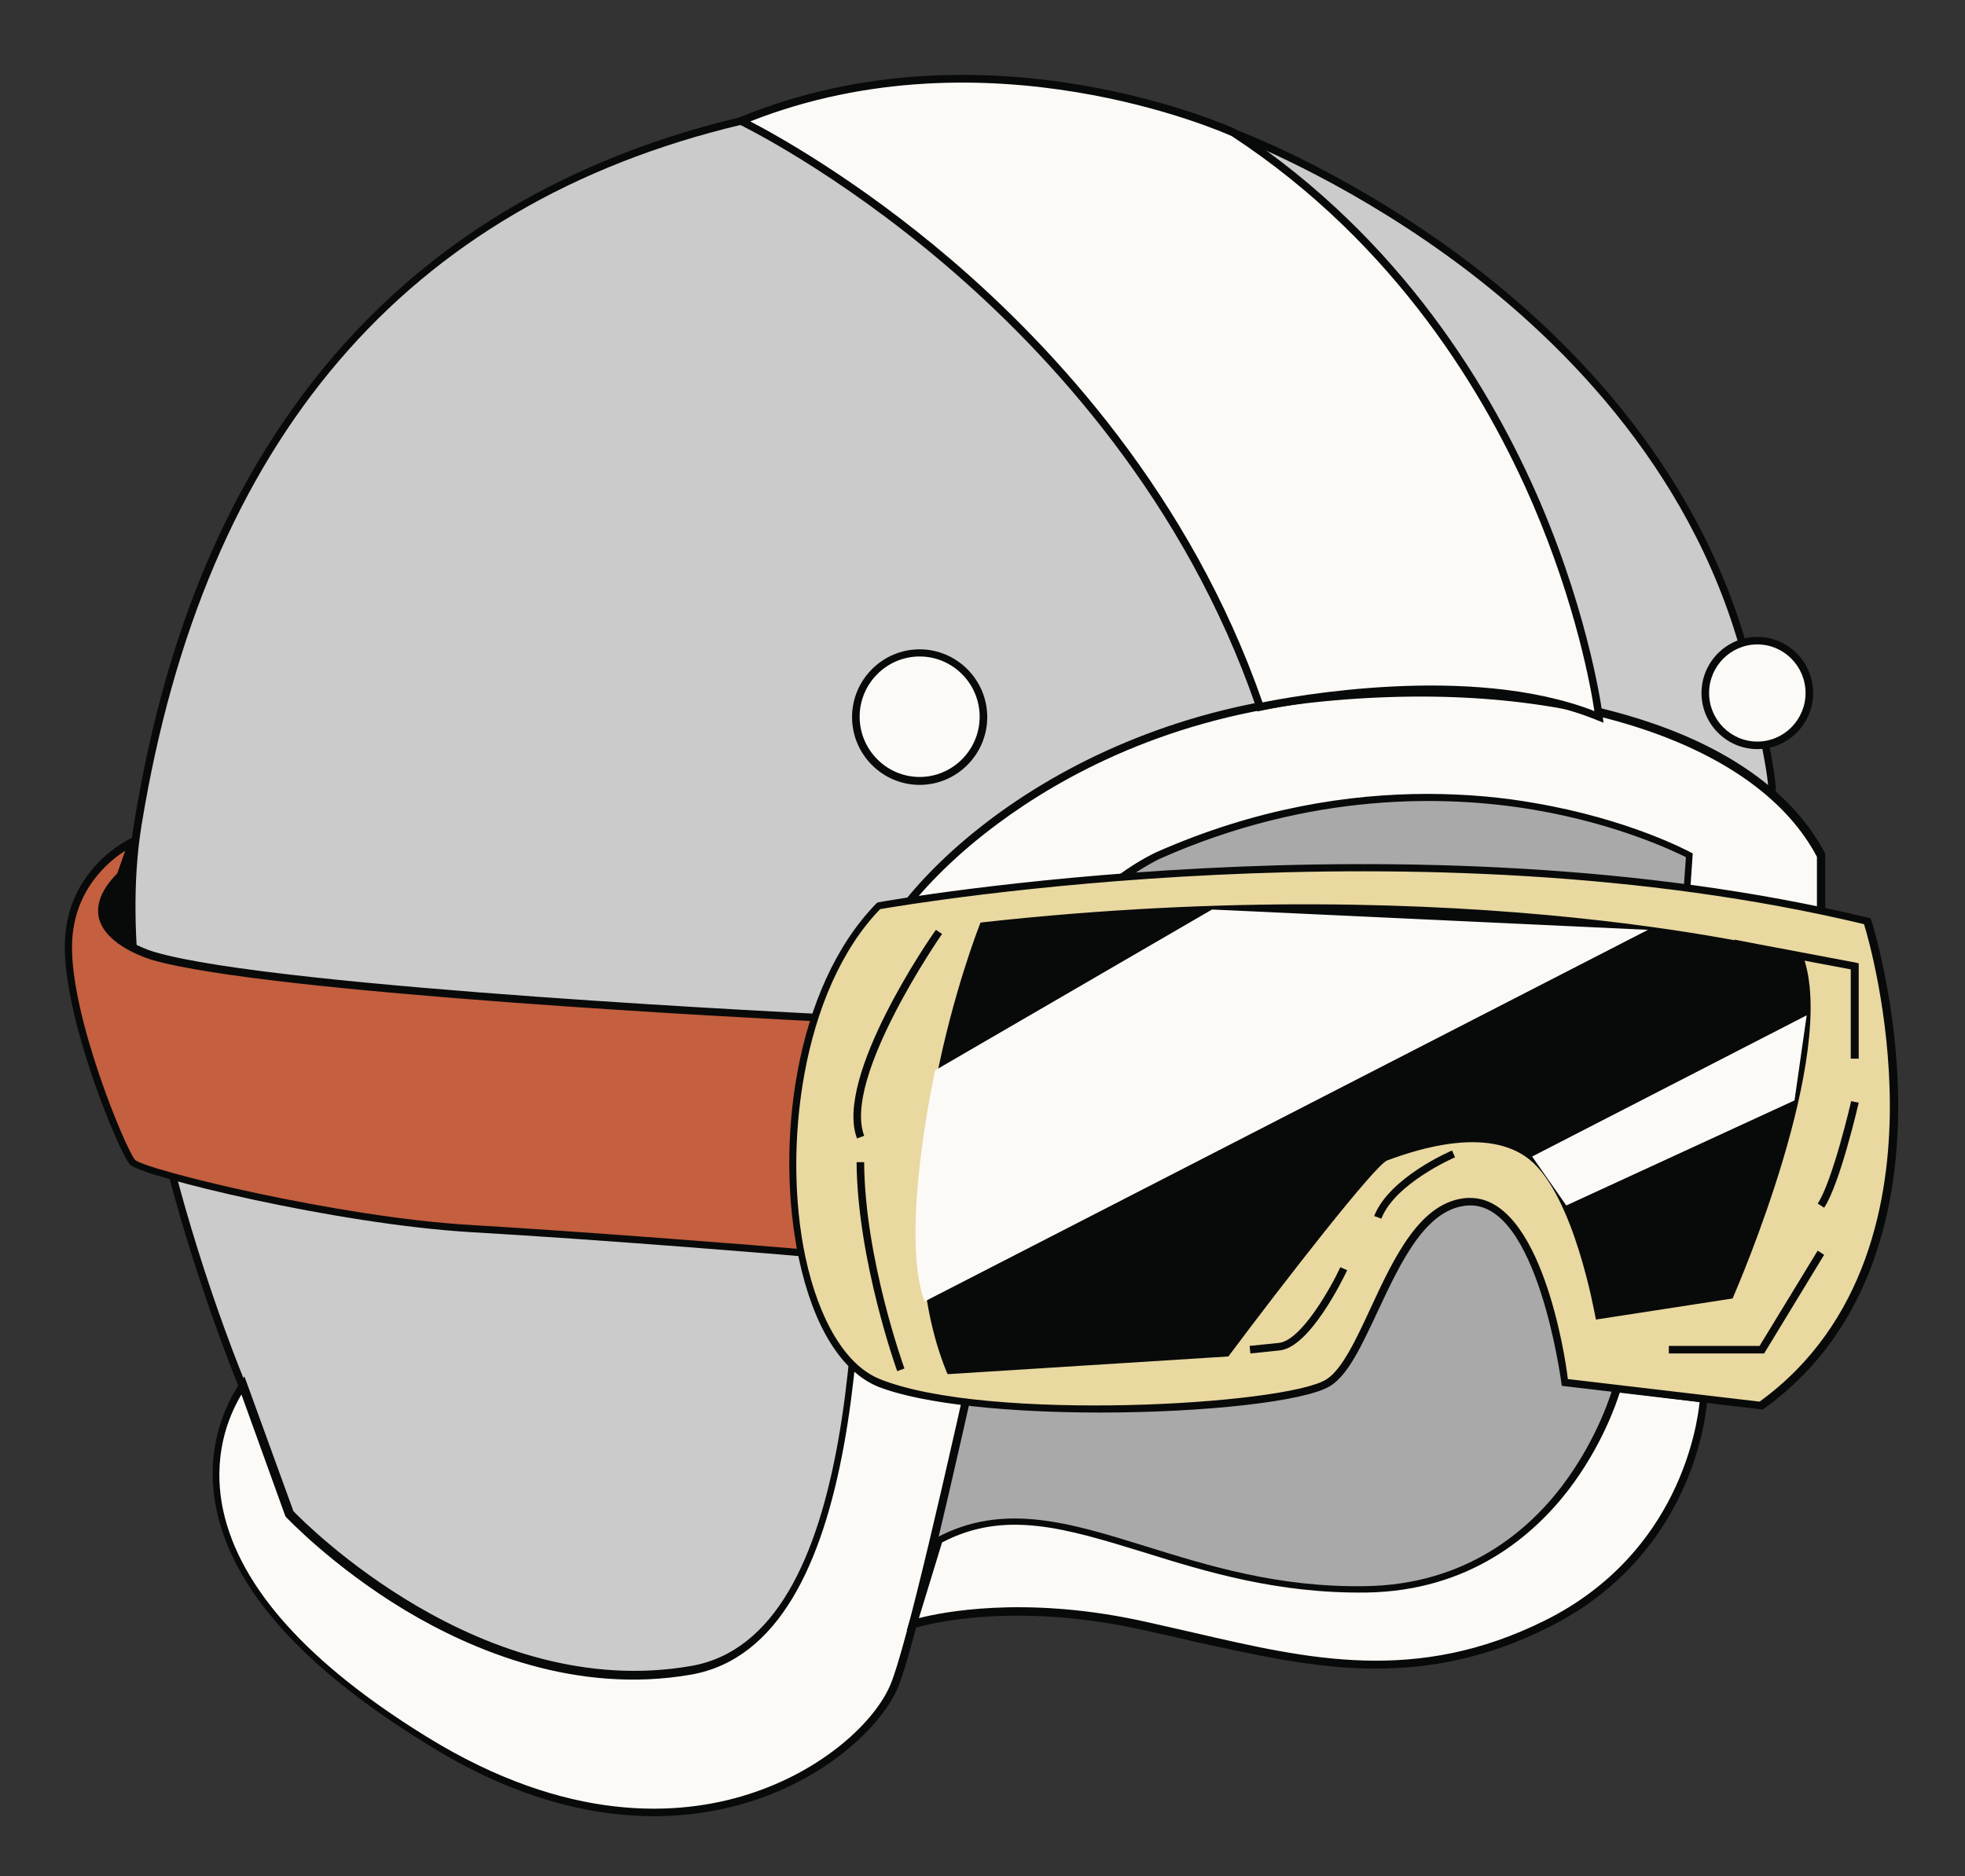
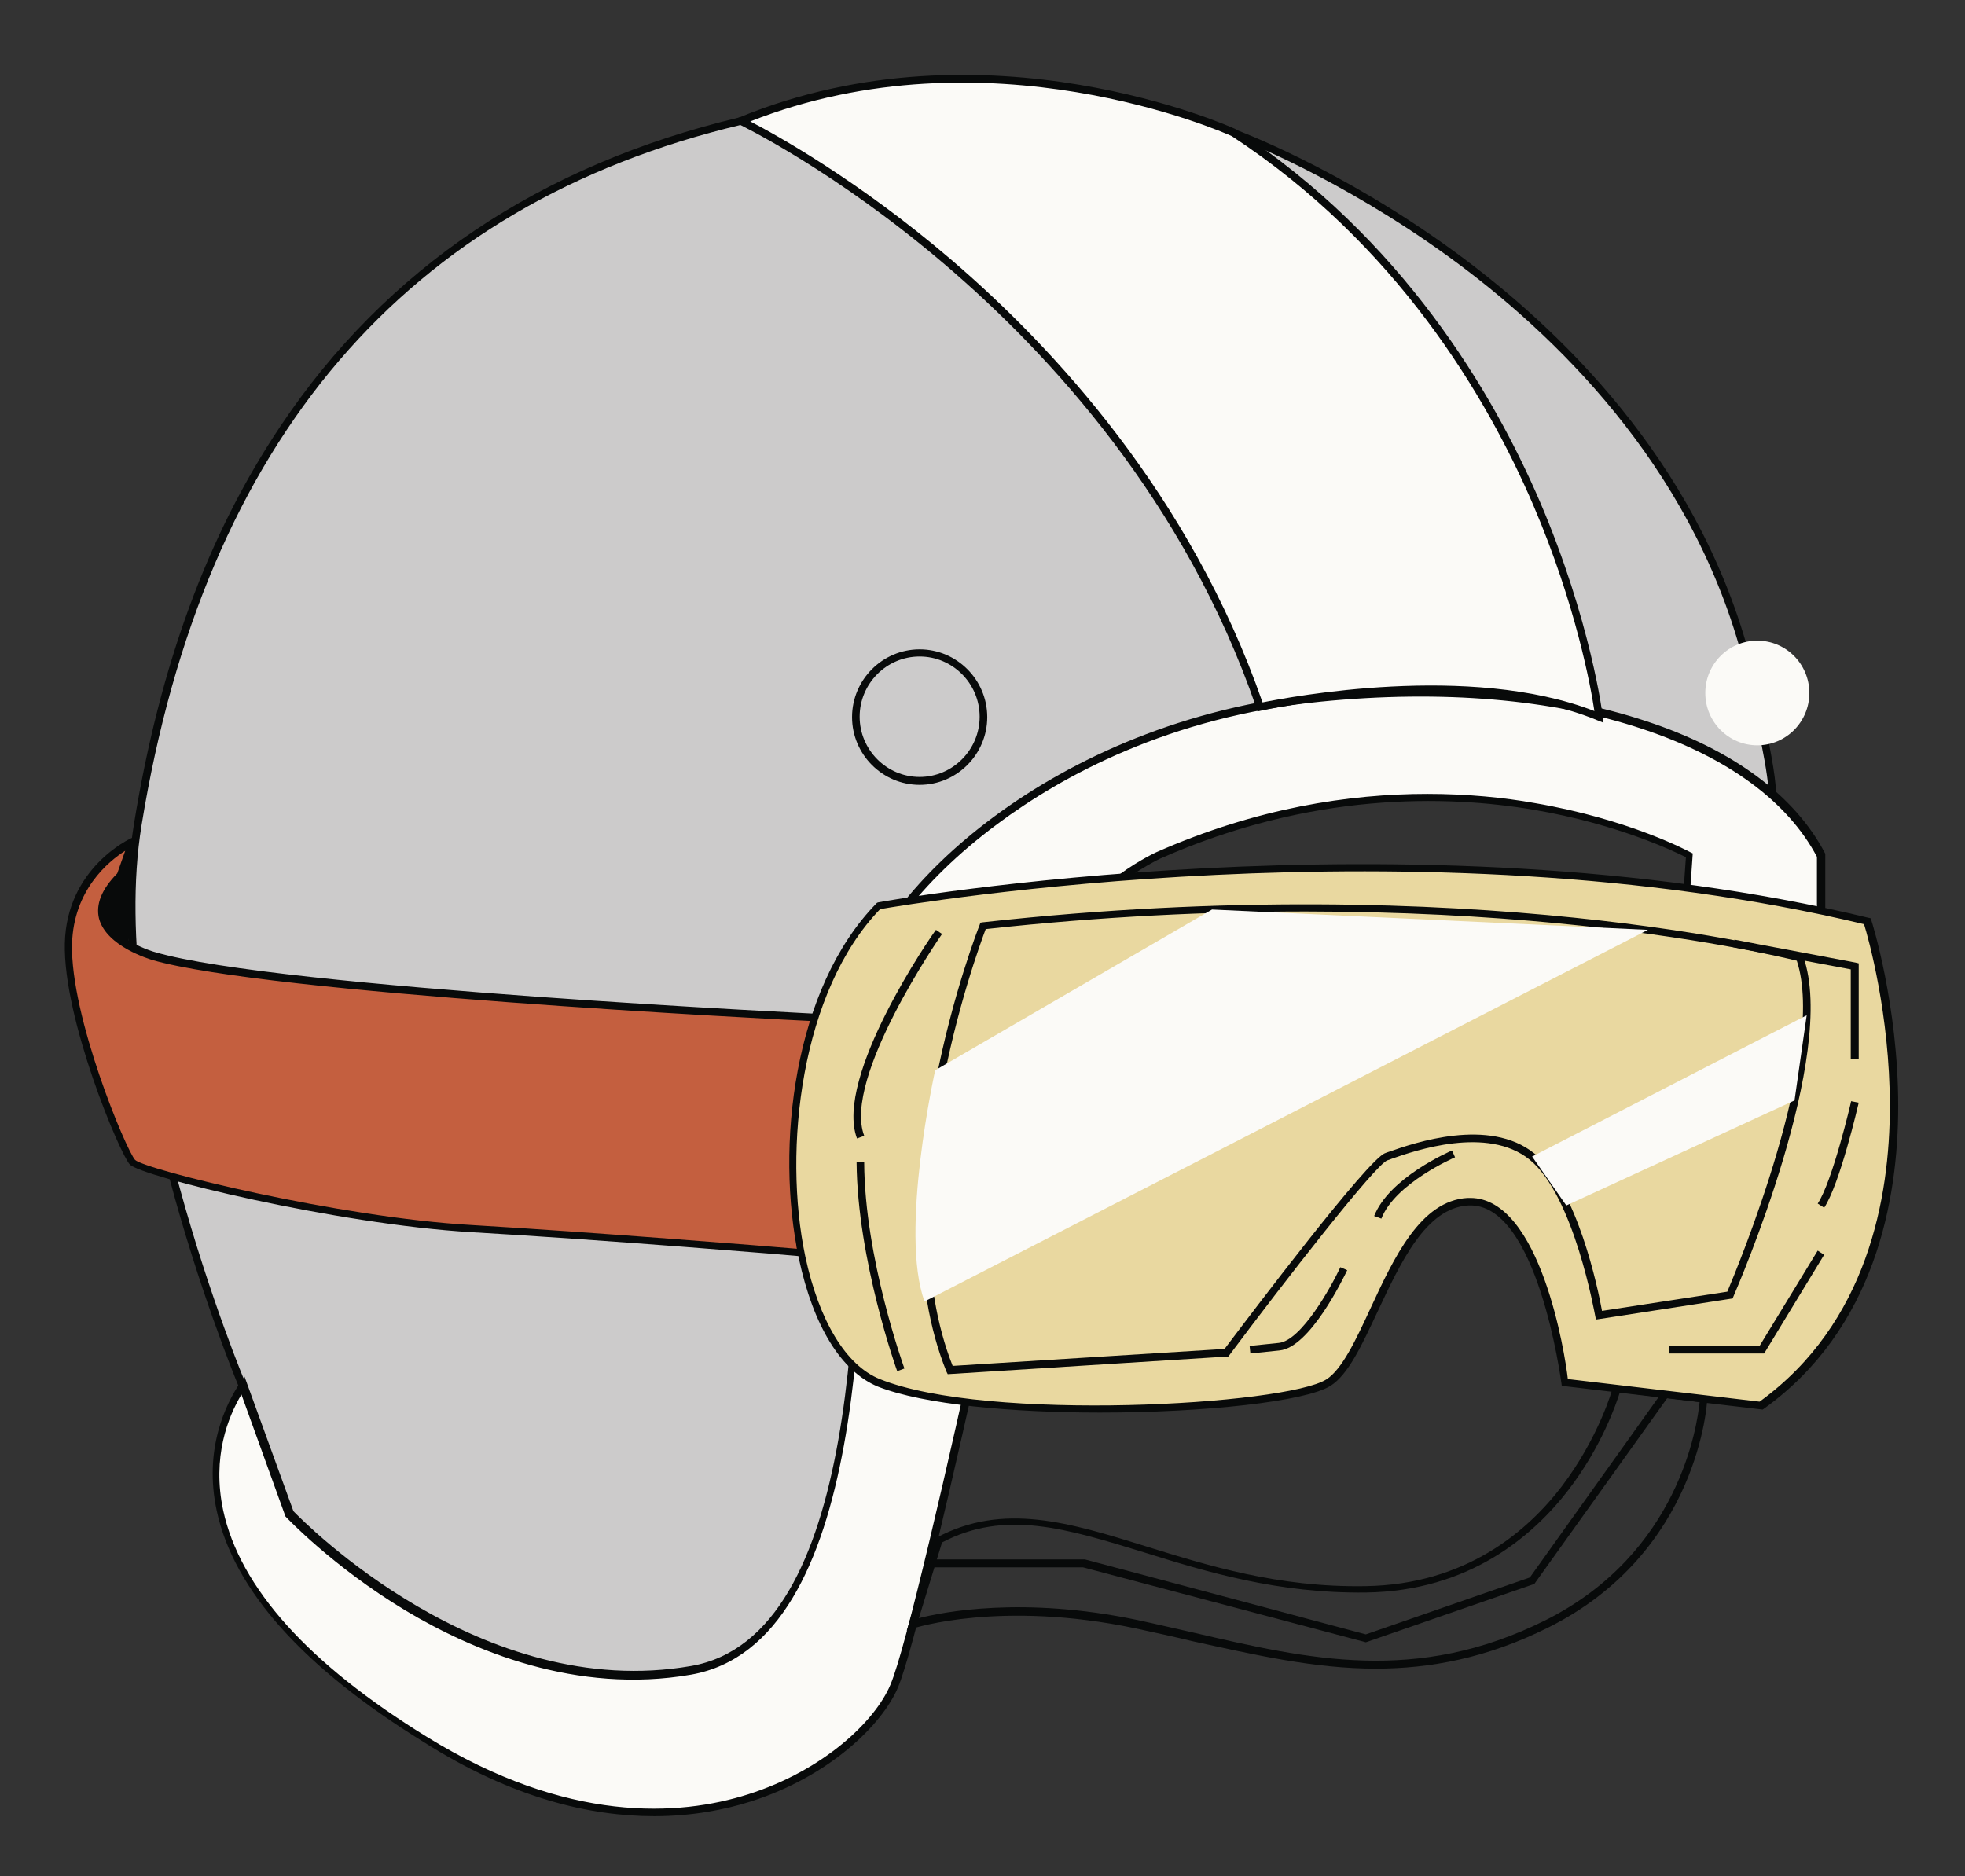
<svg xmlns="http://www.w3.org/2000/svg" width="111" height="106" viewBox="0 0 111 106" fill="none">
  <rect x="0" y="0" width="111" height="106" fill="#333333" stroke="none" />
-   <path d="M97.962 50.531C97.962 50.531 98.219 45.383 91.162 44.107C84.105 42.852 67.566 42.469 63.062 45.447C58.557 48.425 57.528 52.615 57.528 52.615C57.528 52.615 49.269 84.396 49.763 84.885C50.234 85.375 49.741 88.31 49.741 88.31H61.26L77.176 92.543L86.572 89.289L94.337 78.44L97.962 50.531Z" fill="#A9A9AA" />
  <path d="M77.154 92.777L86.678 89.48L86.721 89.416L94.507 78.525V78.482L98.154 50.552C98.154 50.488 98.347 45.191 91.161 43.915C83.911 42.617 67.394 42.32 62.911 45.298C58.406 48.297 57.334 52.424 57.291 52.594C57.269 52.679 55.21 60.635 53.215 68.548C49.182 84.673 49.418 84.907 49.569 85.055C49.826 85.311 49.719 86.927 49.483 88.289L49.44 88.544H61.173L77.154 92.777ZM86.42 89.118L77.154 92.331L61.281 88.097H49.998C50.126 87.225 50.362 85.332 49.955 84.779C49.869 83.545 54.545 64.975 57.741 52.679C57.763 52.637 58.814 48.531 63.19 45.638C67.587 42.724 83.954 43.043 91.118 44.319C97.832 45.51 97.768 50.212 97.746 50.509L94.1 78.355L86.42 89.118Z" fill="#080A0A" />
  <path d="M13.702 78.312C13.702 78.312 5.701 59.423 7.781 46.617C9.862 33.79 16.34 12.922 41.844 6.838L69.666 7.497C69.666 7.497 92.832 15.964 98.559 36.874C98.559 36.874 100.276 43.852 100.083 44.894C100.083 44.894 95.835 41.724 87.191 40.746C78.546 39.767 63.209 42.916 60.678 45.085C58.168 47.255 50.275 67.293 49.717 73.526C49.181 79.738 48.301 90.821 43.689 93.969C39.099 97.117 34.08 97.479 25.371 95.054C16.662 92.629 13.037 79.908 13.702 78.312Z" fill="#CCCBCB" />
  <path d="M34.917 96.841C38.413 96.841 41.202 95.947 43.84 94.139C48.431 90.991 49.353 80.312 49.911 73.909L49.954 73.526C50.511 67.081 58.448 47.297 60.829 45.234C63.296 43.107 78.676 39.98 87.17 40.958C95.665 41.937 99.912 45.043 99.955 45.064L100.233 45.277L100.298 44.936C100.491 43.873 98.946 37.555 98.775 36.831C95.793 25.961 88.071 18.516 82.108 14.177C75.651 9.475 69.817 7.327 69.752 7.306L69.709 7.284L41.824 6.625H41.802C30.52 9.305 21.789 15.176 15.847 24.068C11.729 30.216 9.026 37.576 7.567 46.553C5.573 58.87 12.93 76.972 13.466 78.291C13.166 79.333 13.981 82.737 15.59 85.992C16.984 88.821 20.116 93.799 25.328 95.245C29.104 96.309 32.214 96.841 34.917 96.841ZM83.481 40.342C74.665 40.342 62.781 42.979 60.55 44.915C57.869 47.212 50.039 67.506 49.525 73.484L49.482 73.867C48.924 80.184 48.002 90.757 43.583 93.777C38.971 96.947 34.059 97.223 25.436 94.841C20.395 93.437 17.349 88.587 15.976 85.8C14.281 82.397 13.595 79.078 13.895 78.376L13.938 78.291L13.895 78.206C13.81 78.015 5.937 59.231 7.997 46.617C11.536 24.877 22.926 11.56 41.867 7.05L69.624 7.71C70.096 7.88 75.694 10.05 81.85 14.517C87.771 18.814 95.428 26.195 98.367 36.938C98.796 38.682 99.804 43.064 99.89 44.511C98.732 43.766 94.485 41.362 87.234 40.533C86.076 40.405 84.811 40.342 83.481 40.342Z" fill="#080A0A" />
  <path d="M59.927 54.211C59.927 54.211 52.27 91.14 50.511 95.266C48.752 99.393 38.455 107.221 23.998 98.308C9.54 89.395 11.514 81.546 13.702 78.291L16.34 85.545C16.34 85.545 26.615 96.564 39.035 94.394C51.454 92.225 47.894 60.508 48.773 55.721C49.653 50.935 59.284 40.959 74.621 39.427C89.014 38.002 99.589 42.043 102.871 48.34V55.509L94.977 54.636L95.406 48.34C95.406 48.34 82.043 40.959 65.397 48.34C65.397 48.34 60.7 50.531 59.927 54.211Z" fill="#FBFAF7" />
  <path d="M36.954 102.605C39.078 102.605 40.923 102.244 42.403 101.776C46.821 100.372 49.825 97.457 50.725 95.33C52.463 91.225 59.842 55.743 60.164 54.232C60.893 50.701 65.483 48.531 65.526 48.51C74.064 44.724 81.721 44.915 86.633 45.745C91.395 46.553 94.592 48.106 95.235 48.425L94.785 54.785L103.107 55.7V48.234L103.086 48.191C101.391 44.958 97.916 42.362 93.004 40.746C87.878 39.044 81.528 38.491 74.621 39.172C59.22 40.703 49.481 50.701 48.58 55.636C48.387 56.679 48.409 58.955 48.43 61.827C48.495 72.526 48.623 92.459 39.035 94.118C27.194 96.181 17.198 86.013 16.576 85.375L13.809 77.76L13.573 78.1C12.758 79.312 11.493 81.865 12.243 85.354C13.209 89.842 17.155 94.224 23.934 98.415C28.953 101.606 33.372 102.605 36.954 102.605ZM80.627 44.851C76.251 44.851 70.975 45.638 65.312 48.148C65.119 48.234 60.485 50.425 59.713 54.169C59.627 54.53 52.034 91.118 50.296 95.181C49.438 97.224 46.543 100.01 42.252 101.372C38.37 102.605 32.063 103.031 24.105 98.117C17.413 93.99 13.552 89.693 12.608 85.332C11.964 82.312 12.887 80.036 13.638 78.781L16.126 85.673L16.147 85.694C16.169 85.715 18.786 88.502 22.883 90.969C26.68 93.246 32.557 95.734 39.035 94.607C48.988 92.863 48.859 72.718 48.795 61.89C48.773 59.019 48.752 56.764 48.945 55.764C49.331 53.615 51.798 49.914 56.367 46.532C59.971 43.852 66.062 40.49 74.6 39.64C81.442 38.959 87.728 39.491 92.811 41.193C97.595 42.788 100.984 45.277 102.636 48.404V55.275L95.192 54.445L95.621 48.212L95.493 48.148C95.45 48.127 92.06 46.277 86.655 45.362C84.982 45.064 82.923 44.851 80.627 44.851Z" fill="#080A0A" />
-   <path d="M51.949 44.107C49.959 44.107 48.345 42.487 48.345 40.49C48.345 38.493 49.959 36.874 51.949 36.874C53.939 36.874 55.553 38.493 55.553 40.49C55.553 42.487 53.939 44.107 51.949 44.107Z" fill="#FBFAF7" />
  <path d="M51.949 44.341C54.051 44.341 55.768 42.618 55.768 40.512C55.768 38.406 54.051 36.683 51.949 36.683C49.847 36.683 48.131 38.406 48.131 40.512C48.131 42.618 49.847 44.341 51.949 44.341ZM51.949 37.087C53.816 37.087 55.339 38.618 55.339 40.49C55.339 42.362 53.816 43.894 51.949 43.894C50.083 43.894 48.56 42.362 48.56 40.49C48.56 38.618 50.083 37.087 51.949 37.087Z" fill="#080A0A" />
  <path d="M99.268 42.107C97.645 42.107 96.33 40.783 96.33 39.15C96.33 37.517 97.645 36.193 99.268 36.193C100.891 36.193 102.207 37.517 102.207 39.15C102.207 40.783 100.891 42.107 99.268 42.107Z" fill="#FBFAF7" />
-   <path d="M99.269 42.32C101.006 42.32 102.422 40.894 102.422 39.15C102.422 37.406 101.006 35.98 99.269 35.98C97.531 35.98 96.115 37.406 96.115 39.15C96.115 40.894 97.531 42.32 99.269 42.32ZM99.269 36.406C100.77 36.406 101.993 37.64 101.993 39.15C101.993 40.66 100.77 41.894 99.269 41.894C97.767 41.894 96.544 40.66 96.544 39.15C96.544 37.64 97.767 36.406 99.269 36.406Z" fill="#080A0A" />
  <path d="M7.783 47.574L7.247 53.382L6.775 53.913C6.775 53.913 4.63 52.467 5.102 50.744C5.574 49.021 7.783 47.574 7.783 47.574Z" fill="#080A0A" />
  <path d="M46.949 57.529C46.949 57.529 15.675 56.062 8.66 53.998C8.66 53.998 3.619 52.594 6.794 49.446L7.459 47.595C7.459 47.595 3.963 49.148 3.834 53.317C3.705 57.487 6.901 65.081 7.459 65.677C8.017 66.272 19.064 68.995 26.636 69.421C34.186 69.846 45.255 70.782 45.255 70.782C45.255 70.782 44.139 61.805 46.949 57.529Z" fill="#C45F3F" />
  <path d="M45.491 71.016L45.47 70.761C45.448 70.676 44.397 61.827 47.143 57.657L47.336 57.338L46.971 57.317C46.65 57.295 15.654 55.828 8.747 53.786C8.725 53.786 6.387 53.105 6.022 51.743C5.851 51.084 6.173 50.361 6.966 49.574L7.009 49.531L7.846 47.17L7.395 47.361C7.352 47.383 3.77 49.021 3.663 53.275C3.556 57.572 6.773 65.188 7.331 65.783C7.953 66.464 19.021 69.165 26.636 69.612C34.101 70.038 45.148 70.952 45.255 70.974L45.491 71.016ZM46.585 57.721C44.226 61.741 44.869 69.059 45.019 70.548C43.303 70.399 33.479 69.612 26.658 69.208C19.129 68.782 8.21 66.081 7.631 65.528C7.116 64.954 3.963 57.423 4.07 53.318C4.156 50.276 6.13 48.659 7.073 48.063L6.623 49.34C5.744 50.233 5.4 51.084 5.593 51.892C6.022 53.488 8.489 54.19 8.596 54.232C15.16 56.126 43.067 57.551 46.585 57.721Z" fill="#080A0A" />
-   <path d="M51.563 91.735C51.563 91.735 56.475 90.118 64.197 91.735C71.919 93.352 78.826 95.968 87.364 91.735C95.901 87.502 96.244 79.014 96.244 79.014L91.332 78.44C91.332 78.44 88.308 89.608 77.175 89.778C66.02 89.948 59.671 83.46 53.043 87.013L51.563 91.735Z" fill="#FBFAF7" />
  <path d="M77.711 94.266C80.8 94.266 83.996 93.671 87.45 91.948C96.008 87.693 96.438 79.142 96.438 79.057V78.865L91.139 78.249L91.096 78.419C91.096 78.44 90.324 81.205 88.222 83.971C86.291 86.502 82.795 89.523 77.132 89.608C72.198 89.693 68.209 88.438 64.712 87.353C60.401 86.013 56.668 84.864 52.914 86.864L52.829 86.906L51.22 92.118L51.606 91.99C51.649 91.969 56.561 90.395 64.133 91.99C65.206 92.224 66.3 92.458 67.351 92.714C70.847 93.479 74.215 94.266 77.711 94.266ZM96.008 79.206C95.88 80.482 94.872 87.757 87.278 91.544C80.007 95.16 73.915 93.735 67.479 92.246C66.428 92.012 65.356 91.756 64.262 91.522C57.784 90.161 53.215 91.076 51.906 91.416L53.215 87.14C56.776 85.268 60.229 86.353 64.605 87.693C68.144 88.8 72.177 90.033 77.175 89.969C83.01 89.884 86.613 86.757 88.608 84.162C90.474 81.716 91.289 79.333 91.504 78.653L96.008 79.206Z" fill="#080A0A" />
  <path d="M90.322 40.49C90.322 40.49 87.813 19.388 69.665 7.497C69.665 7.497 55.83 1.094 41.844 6.838C41.844 6.838 63.338 17.112 71.146 39.916C71.167 39.937 82.686 37.321 90.322 40.49Z" fill="#FBFAF7" />
  <path d="M90.58 40.831L90.537 40.469C90.537 40.427 89.872 35.087 86.998 28.365C84.338 22.175 79.211 13.475 69.795 7.306L69.773 7.284C69.644 7.221 55.702 0.903 41.78 6.625L41.33 6.816L41.759 7.029C41.802 7.05 47.186 9.646 53.449 15.006C59.219 19.941 66.942 28.259 70.974 40.001L71.039 40.193L71.232 40.15C71.339 40.129 82.772 37.597 90.258 40.703L90.58 40.831ZM69.58 7.689C78.89 13.794 83.973 22.388 86.612 28.535C89.036 34.194 89.872 38.874 90.065 40.171C83.008 37.427 72.819 39.384 71.318 39.682C67.242 27.961 59.52 19.622 53.728 14.666C48.451 10.156 43.775 7.582 42.381 6.859C55.766 1.584 69.065 7.455 69.58 7.689Z" fill="#080A0A" />
  <path d="M88.414 78.1C88.414 78.1 87.105 67.676 82.944 67.889C78.783 68.102 77.474 76.589 75.05 78.1C72.648 79.61 55.552 80.482 49.632 78.1C43.711 75.717 42.617 58.338 49.632 51.169C49.632 51.169 79.426 45.745 105.488 52.041C105.488 52.041 111.516 70.782 99.482 79.418L88.414 78.1Z" fill="#E9D8A0" />
  <path d="M62.138 79.801C67.994 79.801 73.742 79.184 75.158 78.291C76.166 77.653 76.917 76.015 77.818 74.1C79.105 71.356 80.542 68.229 82.945 68.102C86.849 67.889 88.179 78.014 88.2 78.121L88.222 78.291L99.569 79.631L99.633 79.589C105.918 75.079 107.227 67.804 107.227 62.486C107.227 56.764 105.725 52.02 105.704 51.977L105.661 51.871L105.553 51.85C79.749 45.617 49.889 50.914 49.611 50.977L49.546 50.999L49.503 51.041C44.849 55.806 43.776 64.741 45.127 71.101C45.943 74.93 47.53 77.483 49.589 78.334C52.185 79.355 57.204 79.801 62.138 79.801ZM83.052 67.676C83.009 67.676 82.966 67.676 82.902 67.676C80.242 67.825 78.74 71.058 77.41 73.93C76.595 75.696 75.802 77.376 74.922 77.929C72.627 79.376 55.745 80.354 49.697 77.908C47.787 77.142 46.264 74.611 45.492 70.995C44.205 64.911 45.256 55.976 49.718 51.36C51.327 51.084 80.199 46.191 105.296 52.211C105.532 52.956 106.755 57.317 106.755 62.486C106.755 67.676 105.489 74.76 99.397 79.184L88.565 77.908C88.415 76.525 87.02 67.676 83.052 67.676Z" fill="#080A0A" />
-   <path d="M69.303 76.419C69.303 76.419 77.347 65.655 78.333 65.336C79.32 65.017 83.91 63.209 86.549 65.336C89.187 67.463 90.324 74.292 90.324 74.292L97.725 73.143C97.725 73.143 103.645 59.614 101.671 54.083C101.671 54.083 83.546 49.191 55.553 52.296C55.553 52.296 49.59 67.293 53.687 77.398L69.303 76.419Z" fill="#080A0A" />
  <path d="M53.536 77.632L69.388 76.632L69.452 76.547C72.541 72.42 77.711 65.762 78.376 65.549C78.44 65.528 78.526 65.506 78.612 65.464C79.942 64.996 84.017 63.592 86.398 65.506C88.929 67.549 90.088 74.271 90.109 74.334L90.152 74.547L97.874 73.356L97.917 73.249C98.153 72.696 103.837 59.593 101.864 54.041L101.821 53.934L101.714 53.913C101.542 53.87 83.223 49.042 55.509 52.105L55.381 52.126L55.338 52.254C55.273 52.403 49.375 67.442 53.472 77.504L53.536 77.632ZM69.173 76.206L53.815 77.164C50.082 67.74 55.145 53.913 55.681 52.488C82.129 49.595 99.933 53.892 101.499 54.275C103.215 59.486 98.11 71.697 97.574 72.973L90.495 74.058C90.281 72.867 89.101 67.123 86.677 65.166C84.124 63.103 79.877 64.57 78.483 65.06C78.397 65.081 78.311 65.124 78.247 65.145C77.282 65.464 70.653 74.249 69.173 76.206Z" fill="#080A0A" />
  <path d="M78.032 68.846C78.804 66.847 82.15 65.4 82.193 65.379L82.022 64.996C81.872 65.06 78.482 66.528 77.624 68.698L78.032 68.846Z" fill="#080A0A" />
  <path d="M70.632 76.462L72.283 76.291C73.999 76.121 75.887 72.207 76.102 71.76L75.716 71.59C75.179 72.739 73.506 75.738 72.24 75.866L70.589 76.036L70.632 76.462Z" fill="#080A0A" />
  <path d="M94.27 76.462H99.654L103.043 70.888L102.678 70.654L99.396 76.036H94.27V76.462Z" fill="#080A0A" />
  <path d="M104.567 59.806H104.996V54.424L104.824 54.381C104.76 54.36 98.582 53.211 97.982 53.084L97.896 53.509C98.432 53.615 103.537 54.573 104.546 54.764V59.806H104.567Z" fill="#080A0A" />
  <path d="M103.044 68.229C103.924 66.91 104.953 62.486 104.996 62.294L104.567 62.209C104.567 62.252 103.516 66.74 102.679 67.995L103.044 68.229Z" fill="#080A0A" />
  <path d="M50.682 77.461L51.09 77.312C51.068 77.249 48.837 71.08 48.816 65.655H48.387C48.43 71.186 50.661 77.419 50.682 77.461Z" fill="#080A0A" />
  <path d="M48.41 64.315L48.818 64.166C47.573 60.911 53.151 52.849 53.215 52.764L52.872 52.53C52.614 52.849 47.102 60.848 48.41 64.315Z" fill="#080A0A" />
  <path d="M68.465 51.382L52.827 60.465C52.827 60.465 50.79 69.633 52.227 73.526L93.09 52.531L68.465 51.382Z" fill="#FBFAF7" />
  <path d="M101.37 62.167L102.057 57.359L86.548 65.337L88.478 68.102L101.37 62.167Z" fill="#FBFAF7" />
</svg>